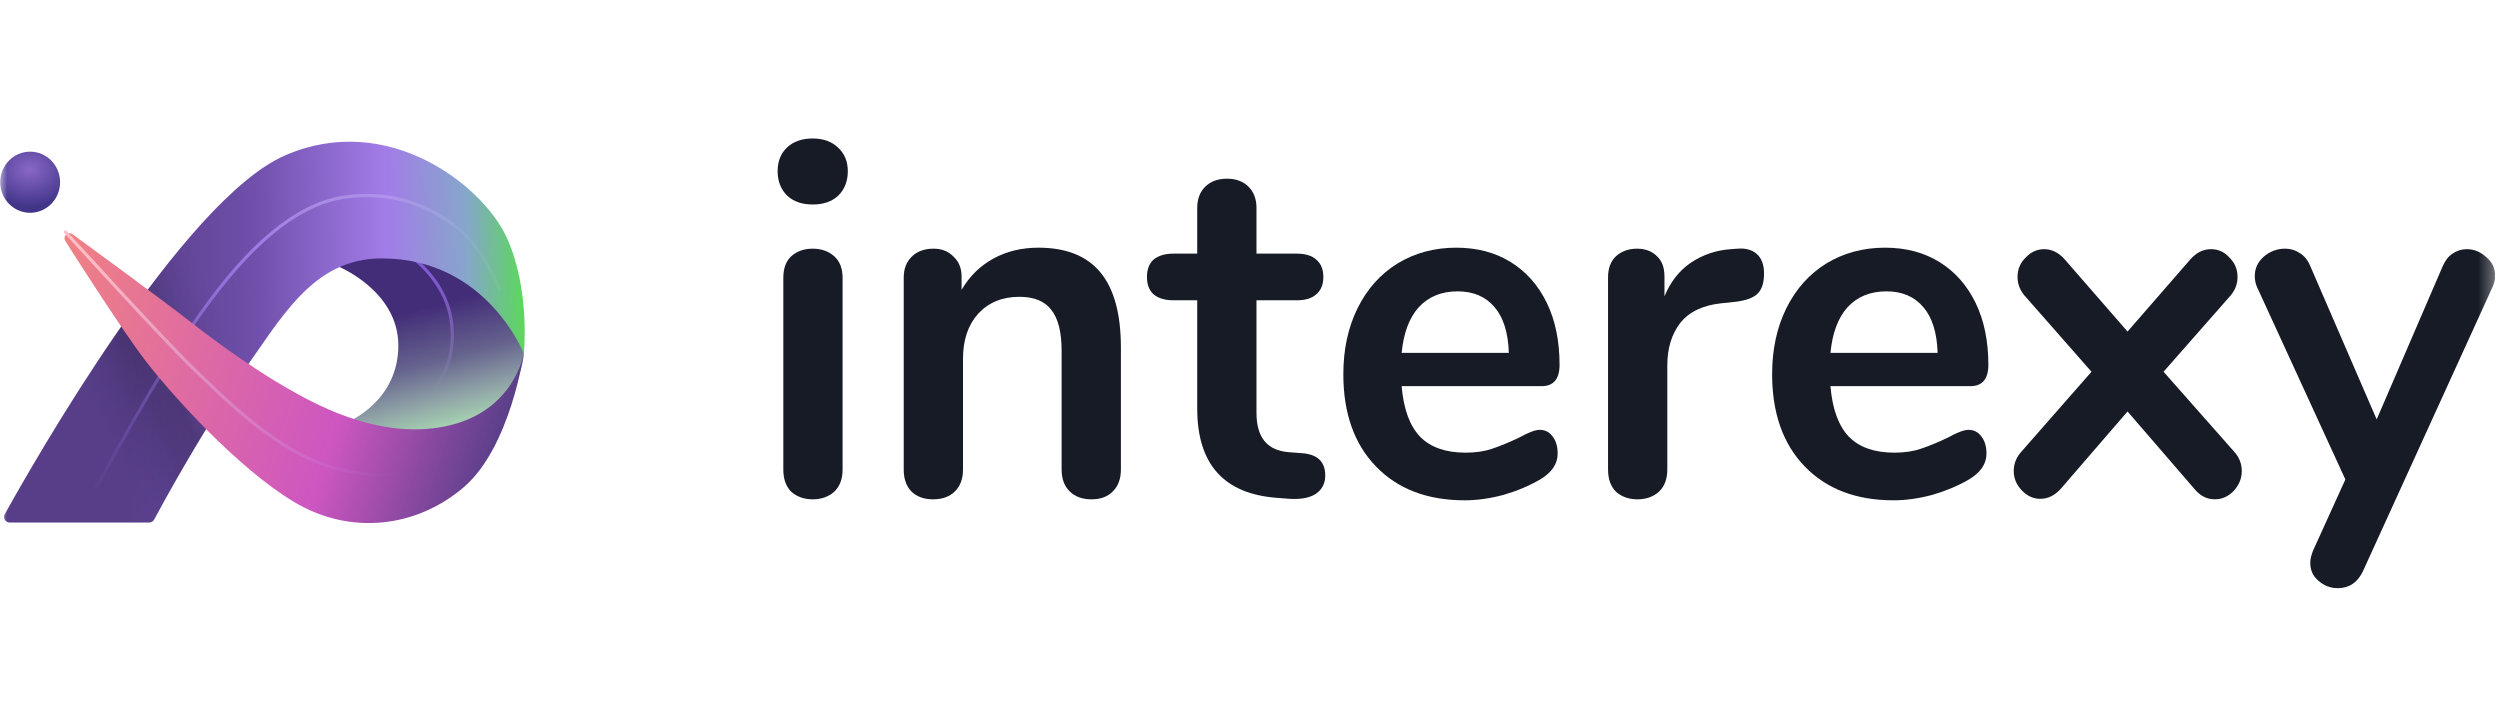
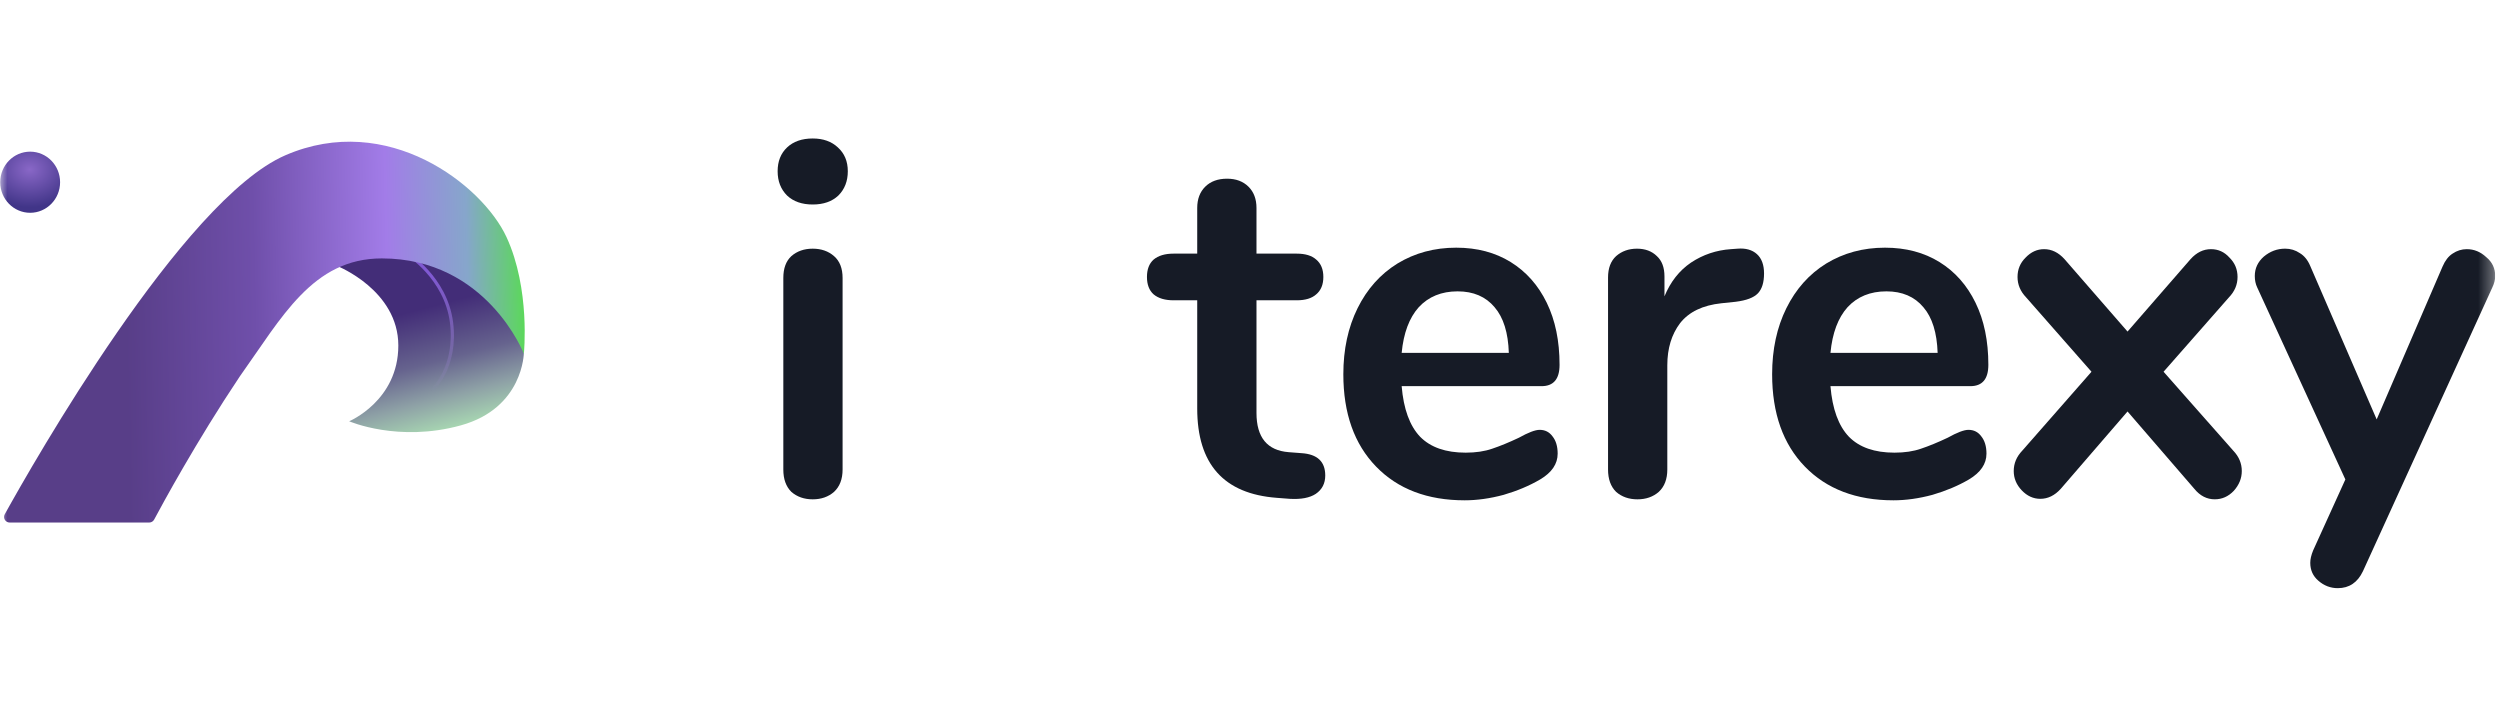
<svg xmlns="http://www.w3.org/2000/svg" width="170" height="48" viewBox="0 0 170 48" fill="none">
  <g clip-path="url(#clip0_5040_771)">
    <mask id="mask0_5040_771" style="mask-type:luminance" maskUnits="userSpaceOnUse" x="0" y="0" width="170" height="48">
      <path d="M169.674 0.558H0V47.442H169.674V0.558Z" fill="white" />
    </mask>
    <g mask="url(#mask0_5040_771)">
      <path d="M55.265 33.954C54.684 33.954 54.201 33.785 53.813 33.447C53.448 33.087 53.266 32.581 53.266 31.929V18.901C53.266 18.248 53.448 17.753 53.813 17.416C54.201 17.078 54.684 16.91 55.265 16.91C55.845 16.91 56.328 17.078 56.715 17.416C57.102 17.753 57.296 18.248 57.296 18.901V31.929C57.296 32.581 57.102 33.087 56.715 33.447C56.328 33.785 55.845 33.954 55.265 33.954ZM55.265 13.906C54.533 13.906 53.953 13.703 53.523 13.298C53.093 12.871 52.879 12.319 52.879 11.645C52.879 10.97 53.093 10.43 53.523 10.024C53.953 9.62 54.533 9.417 55.265 9.417C55.974 9.417 56.544 9.62 56.974 10.024C57.425 10.43 57.651 10.97 57.651 11.645C57.651 12.319 57.436 12.871 57.006 13.298C56.576 13.703 55.995 13.906 55.265 13.906Z" fill="#161B26" />
-       <path d="M70.61 16.842C72.502 16.842 73.91 17.405 74.835 18.53C75.759 19.655 76.221 21.354 76.221 23.626V31.929C76.221 32.559 76.038 33.054 75.673 33.414C75.329 33.774 74.845 33.954 74.222 33.954C73.598 33.954 73.104 33.774 72.739 33.414C72.373 33.054 72.19 32.559 72.19 31.929V23.863C72.19 22.58 71.954 21.646 71.481 21.061C71.03 20.476 70.31 20.183 69.321 20.183C68.16 20.183 67.225 20.566 66.516 21.331C65.828 22.096 65.484 23.12 65.484 24.402V31.929C65.484 32.559 65.301 33.054 64.935 33.414C64.57 33.774 64.076 33.954 63.452 33.954C62.829 33.954 62.334 33.774 61.969 33.414C61.625 33.054 61.453 32.559 61.453 31.929V18.867C61.453 18.282 61.636 17.81 62.001 17.45C62.367 17.09 62.861 16.91 63.484 16.91C64.043 16.91 64.495 17.09 64.839 17.45C65.204 17.787 65.387 18.237 65.387 18.8V19.711C65.924 18.788 66.644 18.08 67.547 17.585C68.45 17.09 69.471 16.842 70.61 16.842Z" fill="#161B26" />
      <path d="M88.504 30.815C89.579 30.883 90.117 31.389 90.117 32.334C90.117 32.874 89.902 33.29 89.472 33.583C89.063 33.853 88.472 33.965 87.698 33.92L86.828 33.853C83.216 33.583 81.411 31.558 81.411 27.778V20.42H79.799C79.218 20.42 78.767 20.285 78.444 20.015C78.143 19.745 77.993 19.351 77.993 18.834C77.993 18.316 78.143 17.922 78.444 17.652C78.767 17.383 79.218 17.247 79.799 17.247H81.411V14.142C81.411 13.535 81.594 13.051 81.959 12.691C82.324 12.331 82.819 12.151 83.442 12.151C84.044 12.151 84.528 12.331 84.893 12.691C85.259 13.051 85.441 13.535 85.441 14.142V17.247H88.182C88.762 17.247 89.203 17.383 89.504 17.652C89.826 17.922 89.988 18.316 89.988 18.834C89.988 19.351 89.826 19.745 89.504 20.015C89.203 20.285 88.762 20.42 88.182 20.42H85.441V28.081C85.441 29.747 86.172 30.635 87.634 30.748L88.504 30.815Z" fill="#161B26" />
      <path d="M104.696 29.229C105.061 29.229 105.352 29.375 105.567 29.668C105.803 29.96 105.921 30.354 105.921 30.849C105.921 31.546 105.524 32.131 104.728 32.604C103.997 33.031 103.17 33.38 102.245 33.65C101.321 33.898 100.44 34.021 99.601 34.021C97.065 34.021 95.055 33.256 93.572 31.726C92.088 30.196 91.347 28.104 91.347 25.449C91.347 23.761 91.669 22.265 92.314 20.96C92.959 19.655 93.862 18.642 95.023 17.922C96.205 17.202 97.538 16.842 99.021 16.842C100.44 16.842 101.676 17.169 102.729 17.821C103.782 18.474 104.599 19.396 105.18 20.589C105.76 21.781 106.05 23.187 106.05 24.808C106.05 25.775 105.642 26.259 104.825 26.259H95.313C95.442 27.811 95.861 28.959 96.57 29.701C97.28 30.421 98.312 30.781 99.666 30.781C100.354 30.781 100.956 30.691 101.472 30.511C102.009 30.331 102.611 30.084 103.277 29.769C103.922 29.409 104.395 29.229 104.696 29.229ZM99.118 19.812C98.021 19.812 97.14 20.172 96.474 20.892C95.829 21.612 95.442 22.647 95.313 23.997H102.6C102.557 22.625 102.235 21.59 101.633 20.892C101.031 20.172 100.193 19.812 99.118 19.812Z" fill="#161B26" />
      <path d="M118.149 16.91C118.708 16.865 119.149 16.988 119.472 17.281C119.795 17.573 119.955 18.012 119.955 18.597C119.955 19.205 119.816 19.655 119.537 19.947C119.257 20.24 118.752 20.431 118.021 20.521L117.053 20.622C115.785 20.757 114.851 21.207 114.248 21.972C113.667 22.737 113.377 23.694 113.377 24.841V31.929C113.377 32.581 113.184 33.087 112.797 33.447C112.41 33.785 111.927 33.954 111.346 33.954C110.766 33.954 110.282 33.785 109.895 33.447C109.53 33.087 109.347 32.581 109.347 31.929V18.867C109.347 18.237 109.53 17.753 109.895 17.416C110.282 17.078 110.755 16.91 111.314 16.91C111.872 16.91 112.324 17.078 112.668 17.416C113.012 17.731 113.184 18.192 113.184 18.8V20.15C113.593 19.16 114.194 18.395 114.99 17.855C115.807 17.315 116.709 17.011 117.698 16.943L118.149 16.91Z" fill="#161B26" />
      <path d="M133.854 29.229C134.22 29.229 134.509 29.375 134.725 29.668C134.961 29.96 135.08 30.354 135.08 30.849C135.08 31.546 134.681 32.131 133.886 32.604C133.155 33.031 132.327 33.38 131.404 33.65C130.48 33.898 129.598 34.021 128.759 34.021C126.223 34.021 124.213 33.256 122.729 31.726C121.247 30.196 120.505 28.104 120.505 25.449C120.505 23.761 120.827 22.265 121.472 20.96C122.118 19.655 123.019 18.642 124.18 17.922C125.364 17.202 126.695 16.842 128.179 16.842C129.598 16.842 130.833 17.169 131.887 17.821C132.94 18.474 133.757 19.396 134.337 20.589C134.919 21.781 135.208 23.187 135.208 24.808C135.208 25.775 134.8 26.259 133.982 26.259H124.471C124.6 27.811 125.019 28.959 125.729 29.701C126.439 30.421 127.469 30.781 128.824 30.781C129.512 30.781 130.115 30.691 130.629 30.511C131.167 30.331 131.769 30.084 132.435 29.769C133.081 29.409 133.554 29.229 133.854 29.229ZM128.276 19.812C127.18 19.812 126.298 20.172 125.632 20.892C124.986 21.612 124.6 22.647 124.471 23.997H131.759C131.714 22.625 131.393 21.59 130.791 20.892C130.189 20.172 129.351 19.812 128.276 19.812Z" fill="#161B26" />
      <path d="M151.862 30.646C152.249 31.051 152.442 31.512 152.442 32.029C152.442 32.525 152.26 32.975 151.894 33.38C151.529 33.762 151.098 33.953 150.605 33.953C150.067 33.953 149.606 33.717 149.219 33.245L144.672 27.98L140.127 33.245C139.717 33.695 139.256 33.92 138.739 33.92C138.266 33.92 137.847 33.728 137.481 33.346C137.116 32.963 136.934 32.525 136.934 32.029C136.934 31.512 137.127 31.051 137.513 30.646L142.221 25.279L137.772 20.217C137.385 19.812 137.192 19.351 137.192 18.833C137.192 18.316 137.374 17.877 137.74 17.517C138.105 17.134 138.525 16.943 138.997 16.943C139.513 16.943 139.975 17.168 140.383 17.618L144.672 22.546L148.961 17.618C149.368 17.168 149.831 16.943 150.346 16.943C150.842 16.943 151.261 17.134 151.604 17.517C151.969 17.877 152.153 18.316 152.153 18.833C152.153 19.351 151.96 19.812 151.572 20.217L147.122 25.279L151.862 30.646Z" fill="#161B26" />
      <path d="M166.094 18.124C166.268 17.719 166.493 17.427 166.772 17.247C167.073 17.044 167.396 16.943 167.74 16.943C168.233 16.943 168.675 17.123 169.062 17.483C169.471 17.82 169.674 18.248 169.674 18.766C169.674 19.013 169.611 19.272 169.481 19.542L160.678 38.847C160.312 39.612 159.744 39.995 158.968 39.995C158.475 39.995 158.034 39.826 157.648 39.488C157.281 39.173 157.098 38.768 157.098 38.273C157.098 38.026 157.163 37.745 157.293 37.43L159.485 32.603L153.488 19.542C153.381 19.317 153.326 19.058 153.326 18.766C153.326 18.248 153.531 17.809 153.939 17.449C154.369 17.089 154.852 16.909 155.39 16.909C155.757 16.909 156.089 17.01 156.39 17.213C156.691 17.393 156.928 17.685 157.098 18.09L161.614 28.519L166.094 18.124Z" fill="#161B26" />
      <path d="M27.086 23.496C27.086 19.743 22.954 18.099 22.954 18.099C22.954 18.099 25.293 16.238 30.154 18.254C35.016 20.27 35.623 23.993 35.623 23.993C35.623 23.993 35.593 27.746 31.339 28.925C27.086 30.104 23.744 28.646 23.744 28.646C23.744 28.646 27.086 27.25 27.086 23.496Z" fill="url(#paint0_linear_5040_771)" />
      <path d="M27.693 17.262C27.693 17.262 30.306 18.875 30.701 21.914C31.096 24.954 29.425 26.474 29.425 26.474" stroke="url(#paint1_linear_5040_771)" stroke-width="0.217" stroke-linecap="round" />
      <path d="M0.654 35.532H10.148C10.288 35.532 10.415 35.456 10.482 35.331C11.001 34.357 13.355 30.006 16.3 25.606C19.156 21.604 21.252 17.572 25.962 17.572C33.102 17.572 35.623 24.055 35.623 24.055C35.623 24.055 36.079 19.65 34.438 16.114C32.798 12.578 26.357 7.541 19.399 10.561C12.425 13.589 2.225 31.537 0.325 34.966C0.183 35.222 0.366 35.532 0.654 35.532Z" fill="url(#paint2_linear_5040_771)" />
-       <path d="M0.654 35.532H10.148C10.288 35.532 10.415 35.456 10.482 35.331C11.001 34.357 13.355 30.006 16.3 25.606C19.156 21.604 21.252 17.572 25.962 17.572C33.102 17.572 35.623 24.055 35.623 24.055C35.623 24.055 36.079 19.65 34.438 16.114C32.798 12.578 26.357 7.541 19.399 10.561C12.425 13.589 2.225 31.537 0.325 34.966C0.183 35.222 0.366 35.532 0.654 35.532Z" fill="url(#paint3_linear_5040_771)" fill-opacity="0.2" />
-       <path d="M6.547 33.143C6.547 33.143 9.403 27.839 11.56 24.458C13.717 21.077 18.123 14.19 23.379 13.415C27.515 12.805 30.246 14.687 31.582 15.927C32.994 17.237 33.952 19.619 33.952 19.619" stroke="url(#paint4_linear_5040_771)" stroke-width="0.217" stroke-linecap="round" />
-       <path d="M30.306 28.985C35.016 28.006 35.623 24.001 35.623 24.001C35.623 24.001 34.712 30.422 31.522 33.142C28.331 35.863 23.835 36.444 19.976 34.121C16.117 31.797 11.742 26.906 9.98 24.643C8.438 22.664 5.223 17.62 4.442 16.388C4.344 16.234 4.382 16.03 4.527 15.922C4.645 15.836 4.8 15.833 4.918 15.918C5.949 16.67 10.831 20.229 12.957 21.892C15.343 23.757 17.849 25.438 19.46 26.355C21.07 27.273 25.597 29.963 30.306 28.985Z" fill="url(#paint5_linear_5040_771)" />
-       <path d="M4.45 15.777C4.45 15.777 11.051 23.034 13.089 24.999C15.128 26.964 18.748 30.713 22.763 31.832C26.778 32.951 29.608 31.62 29.608 31.62" stroke="url(#paint6_linear_5040_771)" stroke-width="0.217" stroke-linecap="round" />
      <path d="M2.05 14.47C3.174 14.47 4.086 13.539 4.086 12.391C4.086 11.243 3.174 10.313 2.05 10.313C0.926 10.313 0.014 11.243 0.014 12.391C0.014 13.539 0.926 14.47 2.05 14.47Z" fill="url(#paint7_radial_5040_771)" />
    </g>
  </g>
  <defs>
    <linearGradient id="paint0_linear_5040_771" x1="29.304" y1="15.648" x2="33.157" y2="30.22" gradientUnits="userSpaceOnUse">
      <stop offset="0.333" stop-color="#432D78" />
      <stop offset="0.578" stop-color="#66638E" />
      <stop offset="0.745" stop-color="#8EA1A6" />
      <stop offset="1" stop-color="#BBFFBB" />
    </linearGradient>
    <linearGradient id="paint1_linear_5040_771" x1="30.154" y1="26.505" x2="29.218" y2="18.709" gradientUnits="userSpaceOnUse">
      <stop stop-color="#AD95E0" stop-opacity="0" />
      <stop offset="1" stop-color="#8059D2" />
    </linearGradient>
    <linearGradient id="paint2_linear_5040_771" x1="5.422" y1="21.046" x2="37.113" y2="20.391" gradientUnits="userSpaceOnUse">
      <stop offset="0.098" stop-color="#583E88" />
      <stop offset="0.375" stop-color="#6F4FAA" />
      <stop offset="0.661" stop-color="#A27CE8" />
      <stop offset="0.833" stop-color="#86A6CB" />
      <stop offset="1" stop-color="#4BEB30" />
    </linearGradient>
    <linearGradient id="paint3_linear_5040_771" x1="7.154" y1="30.569" x2="17.102" y2="25.982" gradientUnits="userSpaceOnUse">
      <stop stop-color="#413588" stop-opacity="0" />
      <stop offset="0.385" stop-color="#120F26" />
      <stop offset="0.537" />
      <stop offset="1" stop-color="#413588" stop-opacity="0" />
    </linearGradient>
    <linearGradient id="paint4_linear_5040_771" x1="5.514" y1="33.143" x2="33.89" y2="17.699" gradientUnits="userSpaceOnUse">
      <stop stop-color="#946CE8" stop-opacity="0" />
      <stop offset="0.584" stop-color="#9F7EE7" />
      <stop offset="1" stop-color="#E6DAFF" stop-opacity="0" />
    </linearGradient>
    <linearGradient id="paint5_linear_5040_771" x1="35.107" y1="26.783" x2="3.745" y2="16.596" gradientUnits="userSpaceOnUse">
      <stop stop-color="#593F89" />
      <stop offset="0.328" stop-color="#CD56C1" />
      <stop offset="1" stop-color="#F18281" />
    </linearGradient>
    <linearGradient id="paint6_linear_5040_771" x1="26.005" y1="33.523" x2="6.298" y2="17.907" gradientUnits="userSpaceOnUse">
      <stop stop-color="#BE8CF1" stop-opacity="0" />
      <stop offset="1" stop-color="#FFBDC5" />
    </linearGradient>
    <radialGradient id="paint7_radial_5040_771" cx="0" cy="0" r="1" gradientUnits="userSpaceOnUse" gradientTransform="translate(2.02 11.523) rotate(90) scale(2.575 3.18)">
      <stop stop-color="#8967C7" />
      <stop offset="1" stop-color="#413588" />
    </radialGradient>
    <clipPath id="clip0_5040_771">
      <rect width="169.674" height="48" fill="white" />
    </clipPath>
  </defs>
</svg>